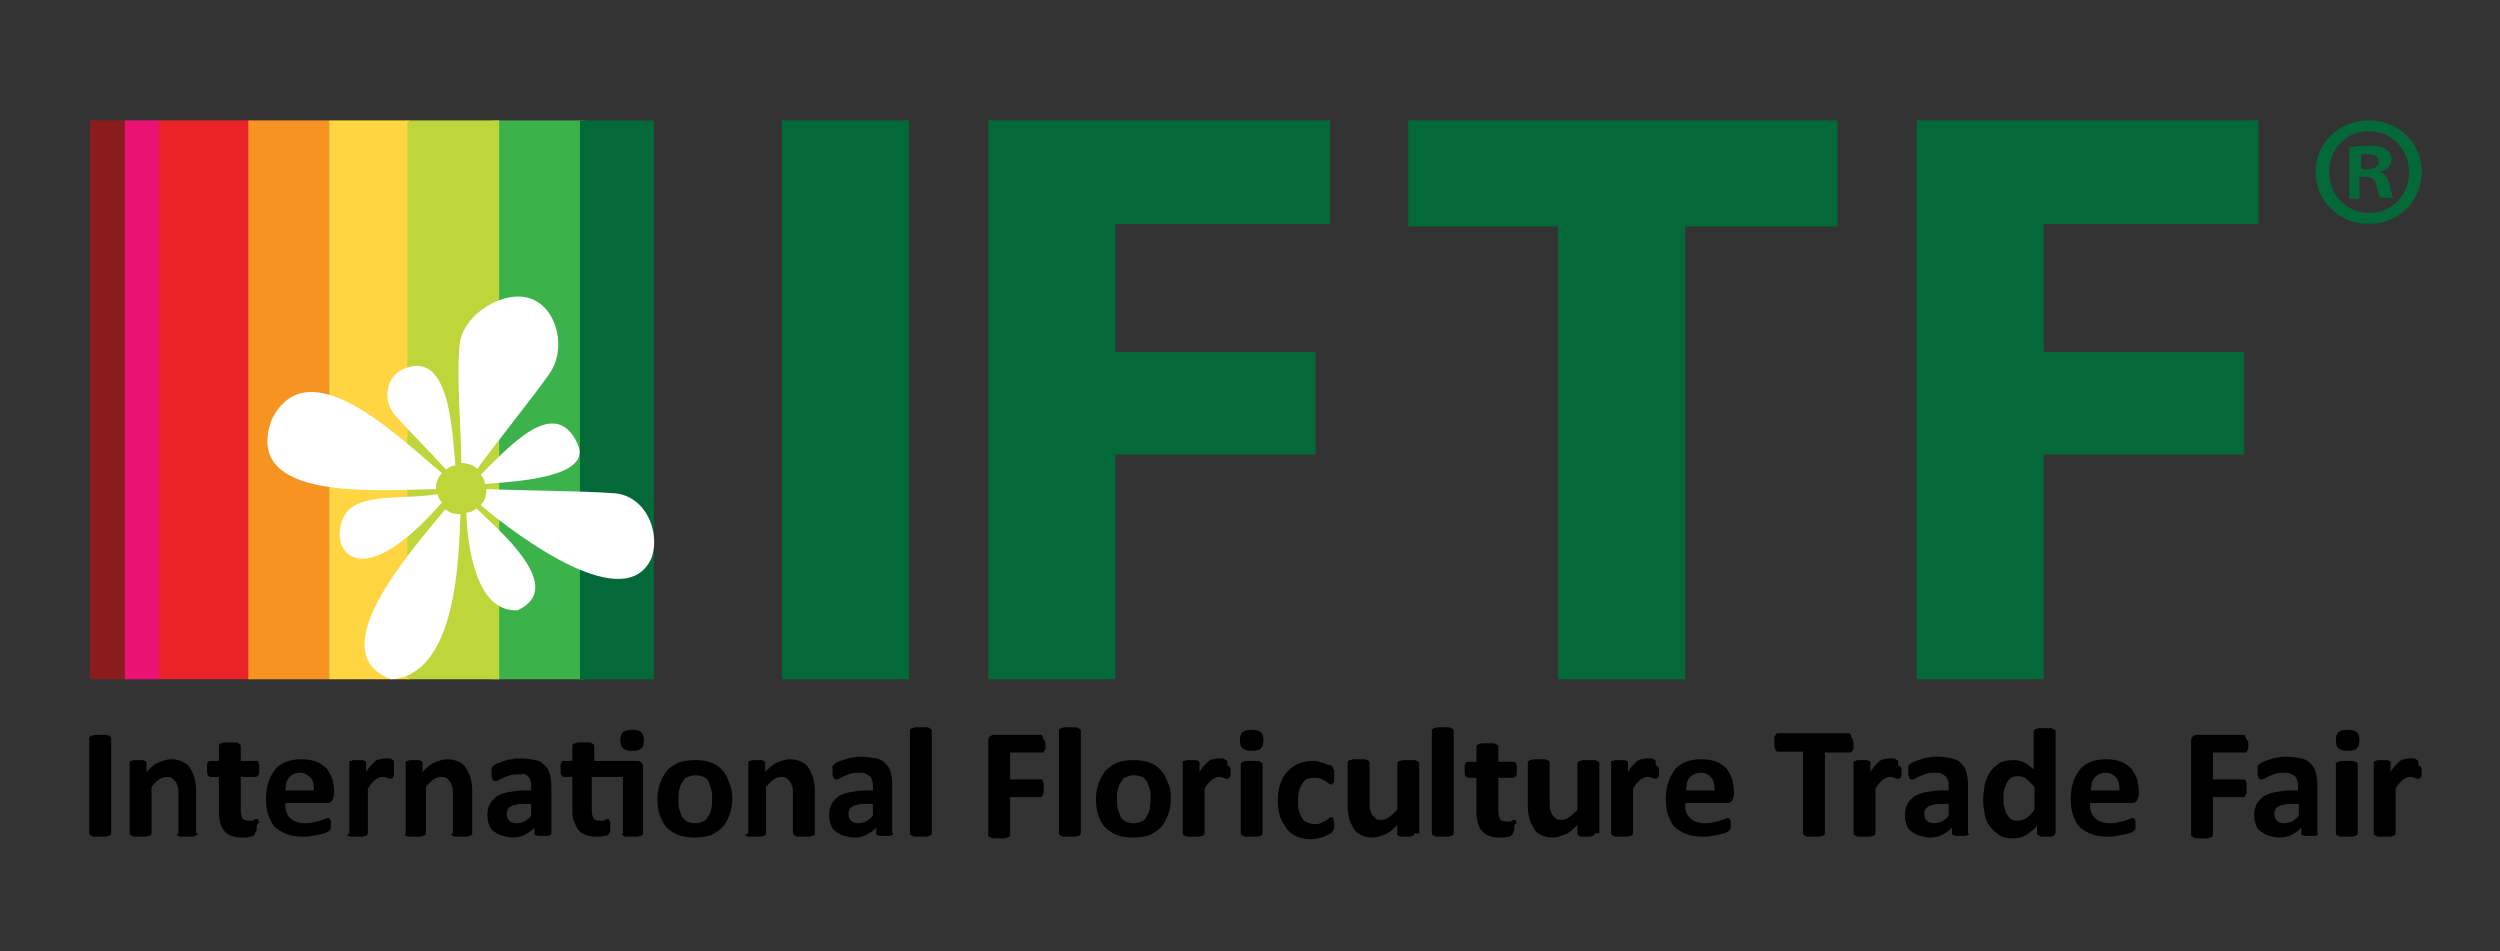
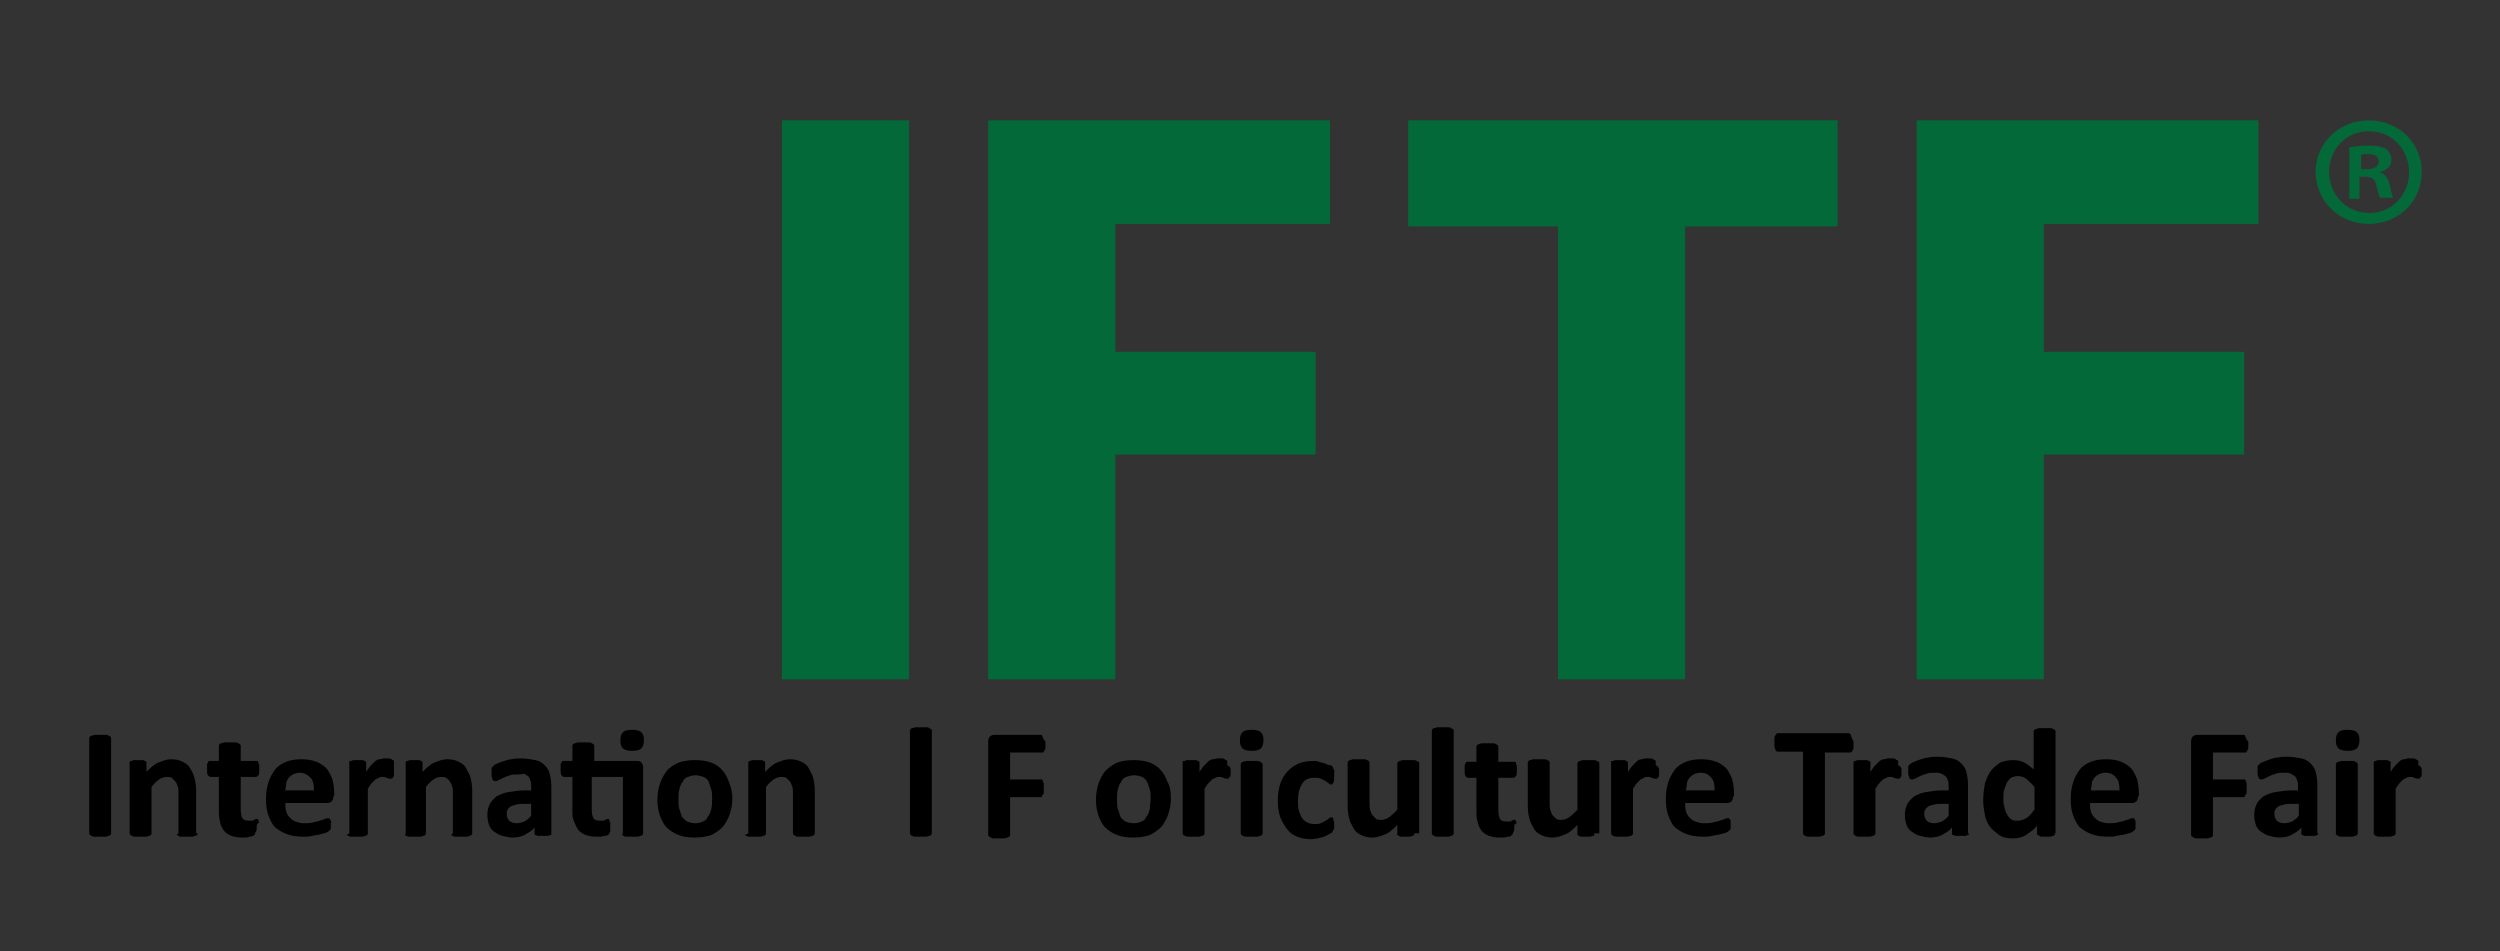
<svg xmlns="http://www.w3.org/2000/svg" xmlns:xlink="http://www.w3.org/1999/xlink" version="1.1" id="Layer_1" x="0px" y="0px" viewBox="0 0 297 113" style="enable-background:new 0 0 297 113;" xml:space="preserve">
  <rect x="0" y="0" width="297" height="113" fill="#333333" stroke="none" />
  <style type="text/css">
	.st0{clip-path:url(#SVGID_2_);fill:#EB2227;}
	.st1{clip-path:url(#SVGID_2_);fill:#EC1273;}
	.st2{clip-path:url(#SVGID_2_);fill:#8A1C1D;}
	.st3{clip-path:url(#SVGID_2_);fill:#3BB34A;}
	.st4{clip-path:url(#SVGID_2_);fill:#046938;}
	.st5{clip-path:url(#SVGID_2_);fill:#F69321;}
	.st6{clip-path:url(#SVGID_2_);fill:#FFD541;}
	.st7{clip-path:url(#SVGID_2_);fill:#BED639;}
	.st8{clip-path:url(#SVGID_2_);}
	.st9{fill:#FFFFFF;}
	.st10{fill:#046938;}
</style>
  <g>
    <g>
      <g>
        <defs>
-           <rect id="SVGID_1_" x="10.7" y="14.3" width="67" height="66.4" />
-         </defs>
+           </defs>
        <clipPath id="SVGID_2_">
          <use xlink:href="#SVGID_1_" style="overflow:visible;" />
        </clipPath>
        <rect x="18.8" y="14.3" class="st0" width="10.9" height="66.4" />
        <rect x="14.8" y="14.3" class="st1" width="4.1" height="66.4" />
        <rect x="10.7" y="14.3" class="st2" width="4.1" height="66.4" />
        <rect x="58.5" y="14.3" class="st3" width="11" height="66.4" />
        <rect x="68.9" y="14.3" class="st4" width="8.8" height="66.4" />
        <rect x="29.5" y="14.3" class="st5" width="9.6" height="66.4" />
        <rect x="39.1" y="14.3" class="st6" width="9.5" height="66.4" />
        <rect x="48.4" y="14.3" class="st7" width="10.9" height="66.4" />
        <g class="st8">
          <path class="st9" d="M54.8,55c0-4.1-0.6-10.2-0.2-14c0.3-3.7,5.4-6.7,8.5-5.5c3.1,1.1,4.3,6,2.1,9c-2.2,3.1-6.1,7.9-8.5,11.2      c-0.2-0.2-0.5-0.4-0.8-0.5C55.5,55.1,55.2,55,54.8,55z" />
          <path class="st9" d="M53,55.8c-1.8-2-4.5-4.7-6.1-6.5c-1.5-1.8-1-4.5,0.9-5.4c5.6-2.6,5.9,7.1,6.3,11.4      C53.7,55.3,53.3,55.5,53,55.8z" />
          <path class="st9" d="M51.8,58.1c-6.7,0.1-23.2,1.6-19.5-8.3c4.4-8.7,15.4,2.5,20.2,6.4c-0.2,0.2-0.4,0.5-0.5,0.8      C51.8,57.4,51.8,57.7,51.8,58.1z" />
          <path class="st9" d="M52.5,59.7c-10.2,11.7-13.6,5.2-11.6,1.6c1.5-2.9,7.4-1.9,11.1-2.6C52,59,52.2,59.4,52.5,59.7z" />
          <path class="st9" d="M54.7,61.1c-0.2,5.1-0.4,19-8.2,19.6c-8.5-3.1,2.2-15.1,6.4-20.2c0.3,0.2,0.6,0.4,0.9,0.5      C54.1,61,54.4,61.1,54.7,61.1z" />
          <path class="st9" d="M56.6,60.4c2.9,2.8,10.7,9.4,4.9,12.1c-5.2,0.3-6-8.4-6.1-11.6C55.8,60.9,56.3,60.7,56.6,60.4z" />
          <path class="st9" d="M57.8,58.1c4.4,0.2,11.3,0.2,15.2,0.5c3.7,0.3,5.5,4.6,4.4,7.7c-3.1,6.9-15.7-2.4-20.3-6.3      c0.3-0.3,0.5-0.6,0.6-1C57.7,58.8,57.8,58.5,57.8,58.1z" />
          <path class="st9" d="M57.1,56.4c3.2-3.1,8.8-9.6,11.5-3.7c1.9,4-7.2,4.5-11,4.8C57.6,57.1,57.4,56.7,57.1,56.4z" />
        </g>
      </g>
      <g>
        <g>
          <path class="st10" d="M108,14.3v66.4H92.9V14.3H108z" />
          <path class="st10" d="M117.4,14.3h40.6v12.3h-25.5v15.2h23.8v12.2h-23.8v26.7h-15.1V14.3z" />
          <path class="st10" d="M185.1,26.9h-17.8V14.3h51v12.6h-18.1v53.8h-15.1V26.9z" />
          <path class="st10" d="M227.7,14.3h40.6v12.3h-25.5v15.2h23.8v12.2h-23.8v26.7h-15.1V14.3z" />
        </g>
        <g>
          <path class="st10" d="M287.7,20.4c0,3.5-2.7,6.2-6.3,6.2c-3.5,0-6.3-2.7-6.3-6.2c0-3.4,2.8-6.1,6.3-6.1      C285,14.3,287.7,17,287.7,20.4z M276.7,20.4c0,2.7,2,4.9,4.8,4.9c2.7,0,4.7-2.2,4.7-4.8c0-2.7-2-4.9-4.7-4.9      C278.8,15.5,276.7,17.7,276.7,20.4z M280.5,23.6h-1.4v-6.1c0.6-0.1,1.3-0.2,2.3-0.2c1.2,0,1.7,0.2,2.1,0.4      c0.3,0.3,0.6,0.7,0.6,1.3c0,0.7-0.5,1.2-1.3,1.4v0.1c0.6,0.2,0.9,0.7,1.1,1.5c0.2,0.9,0.3,1.3,0.4,1.5h-1.5      c-0.2-0.2-0.3-0.8-0.5-1.5c-0.1-0.7-0.5-1-1.3-1h-0.7V23.6z M280.5,20.1h0.7c0.8,0,1.4-0.3,1.4-0.9c0-0.6-0.4-0.9-1.3-0.9      c-0.4,0-0.6,0-0.8,0.1V20.1z" />
        </g>
      </g>
    </g>
  </g>
  <g>
    <path d="M13.2,99c0,0.1,0,0.1-0.1,0.2c0,0-0.1,0.1-0.2,0.1c-0.1,0-0.2,0.1-0.4,0.1c-0.2,0-0.4,0-0.6,0c-0.2,0-0.4,0-0.6,0   c-0.2,0-0.3,0-0.4-0.1c-0.1,0-0.2-0.1-0.2-0.1c0,0-0.1-0.1-0.1-0.2V87.7c0-0.1,0-0.1,0.1-0.2c0,0,0.1-0.1,0.2-0.1   c0.1,0,0.2-0.1,0.4-0.1c0.2,0,0.3,0,0.6,0c0.2,0,0.4,0,0.6,0c0.2,0,0.3,0,0.4,0.1c0.1,0,0.2,0.1,0.2,0.1c0,0,0.1,0.1,0.1,0.2V99z" />
    <path d="M23.5,99c0,0.1,0,0.1-0.1,0.2c0,0-0.1,0.1-0.2,0.1c-0.1,0-0.2,0.1-0.4,0.1c-0.2,0-0.3,0-0.6,0c-0.2,0-0.4,0-0.6,0   c-0.2,0-0.3,0-0.4-0.1c-0.1,0-0.1-0.1-0.2-0.1S21.2,99,21.2,99v-4.7c0-0.4,0-0.7-0.1-0.9s-0.1-0.4-0.3-0.6s-0.3-0.3-0.4-0.4   c-0.2-0.1-0.4-0.1-0.6-0.1c-0.3,0-0.6,0.1-0.9,0.3c-0.3,0.2-0.6,0.5-0.9,0.9V99c0,0.1,0,0.1-0.1,0.2s-0.1,0.1-0.2,0.1   c-0.1,0-0.2,0.1-0.4,0.1s-0.3,0-0.6,0c-0.2,0-0.4,0-0.6,0s-0.3,0-0.4-0.1c-0.1,0-0.2-0.1-0.2-0.1c0,0-0.1-0.1-0.1-0.2v-8.3   c0-0.1,0-0.1,0-0.2c0,0,0.1-0.1,0.2-0.1c0.1,0,0.2-0.1,0.3-0.1c0.1,0,0.3,0,0.5,0c0.2,0,0.4,0,0.5,0c0.1,0,0.2,0,0.3,0.1   c0.1,0,0.1,0.1,0.2,0.1c0,0,0,0.1,0,0.2v1c0.5-0.5,0.9-0.9,1.4-1.1c0.5-0.2,1-0.4,1.5-0.4c0.6,0,1,0.1,1.4,0.3   c0.4,0.2,0.7,0.4,0.9,0.8c0.2,0.3,0.4,0.7,0.5,1.1c0.1,0.4,0.2,0.9,0.2,1.5V99z" />
    <path d="M30.5,98.2c0,0.3,0,0.5-0.1,0.6s-0.1,0.2-0.1,0.3c-0.1,0.1-0.1,0.1-0.2,0.2c-0.1,0-0.2,0.1-0.4,0.1c-0.1,0-0.3,0.1-0.5,0.1   c-0.2,0-0.3,0-0.5,0c-0.5,0-0.9-0.1-1.2-0.2c-0.3-0.1-0.6-0.3-0.8-0.5c-0.2-0.2-0.4-0.6-0.5-0.9C26.1,97.5,26,97,26,96.5v-4.2h-1   c-0.1,0-0.2-0.1-0.3-0.2c-0.1-0.1-0.1-0.4-0.1-0.7c0-0.2,0-0.3,0-0.5c0-0.1,0-0.2,0.1-0.3c0-0.1,0.1-0.1,0.1-0.2c0,0,0.1,0,0.2,0h1   v-1.8c0-0.1,0-0.1,0.1-0.2c0,0,0.1-0.1,0.2-0.1c0.1,0,0.2-0.1,0.4-0.1c0.2,0,0.3,0,0.6,0c0.2,0,0.4,0,0.6,0c0.2,0,0.3,0,0.4,0.1   c0.1,0,0.1,0.1,0.2,0.1c0,0,0.1,0.1,0.1,0.2v1.8h1.8c0.1,0,0.1,0,0.2,0c0,0,0.1,0.1,0.1,0.2c0,0.1,0.1,0.2,0.1,0.3   c0,0.1,0,0.3,0,0.5c0,0.3,0,0.6-0.1,0.7c-0.1,0.1-0.2,0.2-0.3,0.2h-1.8v3.9c0,0.5,0.1,0.8,0.2,1s0.4,0.3,0.8,0.3c0.1,0,0.2,0,0.3,0   c0.1,0,0.2,0,0.3-0.1s0.1-0.1,0.2-0.1c0.1,0,0.1,0,0.1,0c0,0,0.1,0,0.1,0c0,0,0.1,0.1,0.1,0.1c0,0.1,0,0.2,0.1,0.3   C30.5,97.9,30.5,98,30.5,98.2z" />
    <path d="M39.6,94.6c0,0.3-0.1,0.5-0.2,0.6s-0.3,0.2-0.5,0.2h-5c0,0.4,0,0.7,0.1,1c0.1,0.3,0.2,0.5,0.4,0.7s0.4,0.4,0.7,0.5   c0.3,0.1,0.6,0.2,1,0.2c0.4,0,0.8,0,1.1-0.1c0.3-0.1,0.6-0.1,0.8-0.2c0.2-0.1,0.4-0.1,0.6-0.2c0.1-0.1,0.3-0.1,0.4-0.1   c0.1,0,0.1,0,0.1,0s0.1,0.1,0.1,0.1c0,0.1,0,0.1,0.1,0.2s0,0.2,0,0.4c0,0.1,0,0.3,0,0.3c0,0.1,0,0.2,0,0.2c0,0.1,0,0.1-0.1,0.2   c0,0-0.1,0.1-0.1,0.1c0,0-0.1,0.1-0.3,0.2s-0.4,0.1-0.7,0.2s-0.6,0.1-1,0.2c-0.4,0.1-0.7,0.1-1.1,0.1c-0.7,0-1.4-0.1-1.9-0.3   c-0.6-0.2-1-0.5-1.4-0.8c-0.4-0.4-0.6-0.9-0.8-1.4s-0.3-1.2-0.3-2c0-0.7,0.1-1.4,0.3-2s0.5-1.1,0.8-1.5s0.8-0.7,1.3-0.9   c0.5-0.2,1.1-0.3,1.8-0.3c0.7,0,1.3,0.1,1.8,0.3c0.5,0.2,0.9,0.5,1.2,0.8c0.3,0.4,0.5,0.8,0.7,1.3c0.1,0.5,0.2,1,0.2,1.6V94.6z    M37.3,93.9c0-0.7-0.1-1.2-0.4-1.5s-0.7-0.6-1.3-0.6c-0.3,0-0.6,0.1-0.8,0.2c-0.2,0.1-0.4,0.3-0.5,0.4c-0.1,0.2-0.3,0.4-0.3,0.7   s-0.1,0.5-0.1,0.8H37.3z" />
    <path d="M46.8,91.5c0,0.2,0,0.4,0,0.5c0,0.1,0,0.3-0.1,0.3c0,0.1-0.1,0.1-0.1,0.2c0,0-0.1,0-0.2,0c0,0-0.1,0-0.2,0   c-0.1,0-0.1,0-0.2-0.1c-0.1,0-0.2,0-0.3-0.1c-0.1,0-0.2,0-0.3,0c-0.1,0-0.3,0-0.4,0.1c-0.1,0.1-0.3,0.1-0.4,0.2   c-0.1,0.1-0.3,0.3-0.4,0.4c-0.2,0.2-0.3,0.4-0.5,0.7V99c0,0.1,0,0.1-0.1,0.2s-0.1,0.1-0.2,0.1c-0.1,0-0.2,0.1-0.4,0.1   c-0.1,0-0.3,0-0.6,0c-0.2,0-0.4,0-0.6,0c-0.1,0-0.3,0-0.4-0.1c-0.1,0-0.2-0.1-0.2-0.1S41.5,99,41.5,99v-8.3c0-0.1,0-0.1,0-0.2   s0.1-0.1,0.2-0.1c0.1,0,0.2-0.1,0.3-0.1c0.1,0,0.3,0,0.5,0c0.2,0,0.4,0,0.5,0c0.1,0,0.2,0,0.3,0.1c0.1,0,0.1,0.1,0.2,0.1   c0,0,0,0.1,0,0.2v1c0.2-0.3,0.4-0.6,0.6-0.8s0.4-0.4,0.5-0.5c0.2-0.1,0.3-0.2,0.5-0.2c0.2,0,0.3-0.1,0.5-0.1c0.1,0,0.2,0,0.3,0   c0.1,0,0.2,0,0.3,0c0.1,0,0.2,0,0.3,0.1c0.1,0,0.1,0.1,0.2,0.1c0,0,0.1,0.1,0.1,0.1c0,0,0,0.1,0,0.2c0,0.1,0,0.2,0,0.3   C46.8,91.1,46.8,91.3,46.8,91.5z" />
    <path d="M56.1,99c0,0.1,0,0.1-0.1,0.2c0,0-0.1,0.1-0.2,0.1c-0.1,0-0.2,0.1-0.4,0.1c-0.2,0-0.3,0-0.6,0c-0.2,0-0.4,0-0.6,0   s-0.3,0-0.4-0.1c-0.1,0-0.1-0.1-0.2-0.1S53.8,99,53.8,99v-4.7c0-0.4,0-0.7-0.1-0.9c-0.1-0.2-0.1-0.4-0.3-0.6   c-0.1-0.2-0.3-0.3-0.4-0.4c-0.2-0.1-0.4-0.1-0.6-0.1c-0.3,0-0.6,0.1-0.9,0.3c-0.3,0.2-0.6,0.5-0.9,0.9V99c0,0.1,0,0.1-0.1,0.2   s-0.1,0.1-0.2,0.1c-0.1,0-0.2,0.1-0.4,0.1c-0.1,0-0.3,0-0.6,0c-0.2,0-0.4,0-0.6,0c-0.1,0-0.3,0-0.4-0.1c-0.1,0-0.2-0.1-0.2-0.1   S48.2,99,48.2,99v-8.3c0-0.1,0-0.1,0-0.2c0,0,0.1-0.1,0.2-0.1c0.1,0,0.2-0.1,0.3-0.1c0.1,0,0.3,0,0.5,0c0.2,0,0.4,0,0.5,0   c0.1,0,0.2,0,0.3,0.1c0.1,0,0.1,0.1,0.2,0.1c0,0,0,0.1,0,0.2v1c0.5-0.5,0.9-0.9,1.4-1.1c0.5-0.2,1-0.4,1.5-0.4c0.6,0,1,0.1,1.4,0.3   c0.4,0.2,0.7,0.4,0.9,0.8s0.4,0.7,0.5,1.1s0.2,0.9,0.2,1.5V99z" />
    <path d="M65.5,99c0,0.1,0,0.2-0.1,0.2c-0.1,0-0.2,0.1-0.3,0.1c-0.1,0-0.3,0-0.6,0c-0.3,0-0.5,0-0.6,0c-0.1,0-0.2-0.1-0.3-0.1   c-0.1,0-0.1-0.1-0.1-0.2v-0.7c-0.3,0.4-0.7,0.6-1.2,0.9c-0.4,0.2-0.9,0.3-1.4,0.3c-0.4,0-0.8-0.1-1.2-0.2c-0.4-0.1-0.7-0.3-1-0.5   s-0.5-0.5-0.6-0.8c-0.1-0.3-0.2-0.7-0.2-1.2c0-0.5,0.1-0.9,0.3-1.3c0.2-0.4,0.5-0.6,0.8-0.9c0.4-0.2,0.8-0.4,1.4-0.5   c0.6-0.1,1.2-0.2,1.9-0.2h0.8v-0.5c0-0.3,0-0.5-0.1-0.7c-0.1-0.2-0.1-0.4-0.3-0.5c-0.1-0.1-0.3-0.2-0.5-0.3   C62.1,92,61.9,92,61.6,92c-0.4,0-0.7,0-1,0.1c-0.3,0.1-0.6,0.2-0.8,0.3c-0.2,0.1-0.4,0.2-0.6,0.3c-0.2,0.1-0.3,0.1-0.4,0.1   c-0.1,0-0.1,0-0.2-0.1c-0.1,0-0.1-0.1-0.1-0.2c0-0.1-0.1-0.2-0.1-0.3s0-0.2,0-0.4c0-0.2,0-0.3,0-0.5c0-0.1,0.1-0.2,0.2-0.3   s0.2-0.2,0.5-0.3c0.2-0.1,0.5-0.2,0.8-0.3c0.3-0.1,0.6-0.2,0.9-0.2c0.3-0.1,0.7-0.1,1.1-0.1c0.6,0,1.2,0.1,1.7,0.2s0.8,0.3,1.1,0.6   c0.3,0.3,0.5,0.6,0.6,1c0.1,0.4,0.2,0.9,0.2,1.5V99z M63.2,95.5h-0.9c-0.4,0-0.7,0-1,0.1s-0.5,0.1-0.6,0.2   c-0.2,0.1-0.3,0.2-0.4,0.4s-0.1,0.3-0.1,0.5c0,0.3,0.1,0.6,0.3,0.8c0.2,0.2,0.5,0.3,0.9,0.3c0.3,0,0.6-0.1,0.9-0.2   c0.3-0.2,0.6-0.4,0.8-0.7V95.5z" />
    <path d="M75.7,90.4c0.3,0,0.4,0.1,0.5,0.2c0.1,0.1,0.2,0.3,0.2,0.5V99c0,0.1,0,0.1-0.1,0.2s-0.1,0.1-0.2,0.1   c-0.1,0-0.2,0.1-0.4,0.1c-0.2,0-0.3,0-0.6,0c-0.2,0-0.4,0-0.6,0c-0.2,0-0.3,0-0.4-0.1c-0.1,0-0.1-0.1-0.2-0.1S74,99,74,99v-6.7   h-3.7v3.9c0,0.5,0.1,0.8,0.2,1s0.4,0.3,0.8,0.3c0.1,0,0.2,0,0.3,0c0.1,0,0.2,0,0.3-0.1c0.1,0,0.1-0.1,0.2-0.1c0.1,0,0.1,0,0.1,0   c0,0,0.1,0,0.1,0c0,0,0.1,0.1,0.1,0.1c0,0.1,0,0.2,0.1,0.3c0,0.1,0,0.3,0,0.4c0,0.3,0,0.5,0,0.6c0,0.1-0.1,0.2-0.1,0.3   s-0.1,0.1-0.2,0.2s-0.2,0.1-0.4,0.1c-0.1,0-0.3,0.1-0.5,0.1c-0.2,0-0.3,0-0.5,0c-0.5,0-0.9-0.1-1.2-0.2c-0.3-0.1-0.6-0.3-0.8-0.5   c-0.2-0.2-0.4-0.6-0.5-0.9C68.1,97.5,68,97,68,96.5v-4.2h-1c-0.1,0-0.2-0.1-0.3-0.2c-0.1-0.1-0.1-0.4-0.1-0.7c0-0.2,0-0.3,0-0.5   c0-0.1,0-0.2,0.1-0.3c0-0.1,0.1-0.1,0.1-0.2c0,0,0.1,0,0.2,0h1v-1.8c0-0.1,0-0.1,0.1-0.2c0,0,0.1-0.1,0.2-0.1   c0.1,0,0.2-0.1,0.4-0.1c0.2,0,0.3,0,0.6,0c0.2,0,0.4,0,0.6,0c0.2,0,0.3,0,0.4,0.1c0.1,0,0.1,0.1,0.2,0.1c0,0,0.1,0.1,0.1,0.2v1.8   H75.7z M76.5,87.9c0,0.5-0.1,0.8-0.3,1c-0.2,0.2-0.5,0.3-1.1,0.3c-0.5,0-0.9-0.1-1.1-0.3s-0.3-0.5-0.3-0.9c0-0.5,0.1-0.8,0.3-1   c0.2-0.2,0.5-0.3,1.1-0.3c0.5,0,0.9,0.1,1.1,0.3S76.5,87.5,76.5,87.9z" />
    <path d="M87,94.8c0,0.7-0.1,1.3-0.3,1.9c-0.2,0.6-0.5,1.1-0.8,1.5c-0.4,0.4-0.8,0.7-1.4,1c-0.6,0.2-1.2,0.3-2,0.3   c-0.7,0-1.4-0.1-1.9-0.3c-0.5-0.2-1-0.5-1.4-0.9c-0.4-0.4-0.6-0.9-0.8-1.4c-0.2-0.6-0.3-1.2-0.3-1.9c0-0.7,0.1-1.3,0.3-1.9   s0.5-1.1,0.8-1.5s0.8-0.7,1.4-1c0.6-0.2,1.2-0.3,2-0.3c0.7,0,1.4,0.1,1.9,0.3c0.5,0.2,1,0.5,1.3,0.9c0.4,0.4,0.6,0.9,0.8,1.4   S87,94,87,94.8z M84.6,94.9c0-0.4,0-0.8-0.1-1.1c-0.1-0.3-0.2-0.6-0.3-0.9s-0.4-0.5-0.6-0.6c-0.3-0.1-0.6-0.2-1-0.2   c-0.3,0-0.6,0.1-0.9,0.2c-0.3,0.1-0.5,0.3-0.6,0.6c-0.2,0.2-0.3,0.5-0.4,0.9s-0.1,0.7-0.1,1.2c0,0.4,0,0.8,0.1,1.1   c0.1,0.3,0.2,0.6,0.3,0.9c0.2,0.3,0.4,0.4,0.6,0.6c0.3,0.1,0.6,0.2,1,0.2c0.4,0,0.7-0.1,0.9-0.2c0.3-0.1,0.5-0.3,0.6-0.6   c0.2-0.2,0.3-0.5,0.4-0.9C84.6,95.7,84.6,95.3,84.6,94.9z" />
    <path d="M96.8,99c0,0.1,0,0.1-0.1,0.2s-0.1,0.1-0.2,0.1c-0.1,0-0.2,0.1-0.4,0.1c-0.2,0-0.3,0-0.6,0c-0.2,0-0.4,0-0.6,0   s-0.3,0-0.4-0.1c-0.1,0-0.1-0.1-0.2-0.1c0,0-0.1-0.1-0.1-0.2v-4.7c0-0.4,0-0.7-0.1-0.9c-0.1-0.2-0.1-0.4-0.3-0.6s-0.3-0.3-0.4-0.4   c-0.2-0.1-0.4-0.1-0.6-0.1c-0.3,0-0.6,0.1-0.9,0.3c-0.3,0.2-0.6,0.5-0.9,0.9V99c0,0.1,0,0.1-0.1,0.2s-0.1,0.1-0.2,0.1   c-0.1,0-0.2,0.1-0.4,0.1s-0.3,0-0.6,0s-0.4,0-0.6,0s-0.3,0-0.4-0.1c-0.1,0-0.2-0.1-0.2-0.1S88.9,99,88.9,99v-8.3c0-0.1,0-0.1,0-0.2   c0,0,0.1-0.1,0.2-0.1c0.1,0,0.2-0.1,0.3-0.1c0.1,0,0.3,0,0.5,0c0.2,0,0.4,0,0.5,0c0.1,0,0.2,0,0.3,0.1c0.1,0,0.1,0.1,0.2,0.1   c0,0,0,0.1,0,0.2v1c0.5-0.5,0.9-0.9,1.4-1.1c0.5-0.2,1-0.4,1.5-0.4c0.6,0,1,0.1,1.4,0.3c0.4,0.2,0.7,0.4,0.9,0.8s0.4,0.7,0.5,1.1   c0.1,0.4,0.2,0.9,0.2,1.5V99z" />
-     <path d="M106.1,99c0,0.1,0,0.2-0.1,0.2c-0.1,0-0.2,0.1-0.3,0.1c-0.1,0-0.3,0-0.6,0c-0.3,0-0.5,0-0.6,0c-0.1,0-0.2-0.1-0.3-0.1   c-0.1,0-0.1-0.1-0.1-0.2v-0.7c-0.3,0.4-0.7,0.6-1.2,0.9c-0.4,0.2-0.9,0.3-1.4,0.3c-0.4,0-0.8-0.1-1.2-0.2c-0.4-0.1-0.7-0.3-1-0.5   c-0.3-0.2-0.5-0.5-0.6-0.8s-0.2-0.7-0.2-1.2c0-0.5,0.1-0.9,0.3-1.3c0.2-0.4,0.5-0.6,0.8-0.9c0.4-0.2,0.8-0.4,1.4-0.5   c0.6-0.1,1.2-0.2,1.9-0.2h0.8v-0.5c0-0.3,0-0.5-0.1-0.7c-0.1-0.2-0.1-0.4-0.3-0.5c-0.1-0.1-0.3-0.2-0.5-0.3   c-0.2-0.1-0.4-0.1-0.7-0.1c-0.4,0-0.7,0-1,0.1c-0.3,0.1-0.6,0.2-0.8,0.3c-0.2,0.1-0.4,0.2-0.6,0.3c-0.2,0.1-0.3,0.1-0.4,0.1   c-0.1,0-0.1,0-0.2-0.1s-0.1-0.1-0.1-0.2c0-0.1-0.1-0.2-0.1-0.3s0-0.2,0-0.4c0-0.2,0-0.3,0-0.5c0-0.1,0.1-0.2,0.2-0.3   c0.1-0.1,0.2-0.2,0.5-0.3c0.2-0.1,0.5-0.2,0.8-0.3c0.3-0.1,0.6-0.2,0.9-0.2c0.3-0.1,0.7-0.1,1.1-0.1c0.6,0,1.2,0.1,1.7,0.2   c0.5,0.1,0.8,0.3,1.1,0.6c0.3,0.3,0.5,0.6,0.6,1c0.1,0.4,0.2,0.9,0.2,1.5V99z M103.8,95.5h-0.9c-0.4,0-0.7,0-1,0.1   s-0.5,0.1-0.6,0.2c-0.2,0.1-0.3,0.2-0.4,0.4c-0.1,0.2-0.1,0.3-0.1,0.5c0,0.3,0.1,0.6,0.3,0.8c0.2,0.2,0.5,0.3,0.9,0.3   c0.3,0,0.6-0.1,0.9-0.2c0.3-0.2,0.6-0.4,0.8-0.7V95.5z" />
    <path d="M110.7,99c0,0.1,0,0.1-0.1,0.2s-0.1,0.1-0.2,0.1c-0.1,0-0.2,0.1-0.4,0.1s-0.3,0-0.6,0s-0.4,0-0.6,0s-0.3,0-0.4-0.1   c-0.1,0-0.2-0.1-0.2-0.1s-0.1-0.1-0.1-0.2V86.8c0-0.1,0-0.1,0.1-0.2s0.1-0.1,0.2-0.1c0.1,0,0.2-0.1,0.4-0.1s0.3,0,0.6,0   s0.4,0,0.6,0s0.3,0,0.4,0.1s0.2,0.1,0.2,0.1s0.1,0.1,0.1,0.2V99z" />
    <path d="M124.2,88.3c0,0.2,0,0.3,0,0.5s0,0.2-0.1,0.3c0,0.1-0.1,0.1-0.1,0.2s-0.1,0.1-0.1,0.1h-3.9v3.2h3.7c0.1,0,0.1,0,0.1,0   c0,0,0.1,0.1,0.1,0.2s0.1,0.2,0.1,0.3c0,0.1,0,0.3,0,0.5c0,0.2,0,0.3,0,0.5c0,0.1,0,0.2-0.1,0.3s-0.1,0.1-0.1,0.2   c0,0-0.1,0.1-0.1,0.1h-3.7v4.5c0,0.1,0,0.1-0.1,0.2c0,0-0.1,0.1-0.2,0.1c-0.1,0-0.2,0.1-0.4,0.1s-0.4,0-0.6,0c-0.2,0-0.4,0-0.6,0   s-0.3,0-0.4-0.1s-0.2-0.1-0.2-0.1c0,0-0.1-0.1-0.1-0.2V88.1c0-0.3,0.1-0.5,0.2-0.6s0.3-0.2,0.5-0.2h5.6c0.1,0,0.1,0,0.1,0.1   s0.1,0.1,0.1,0.2c0,0.1,0.1,0.2,0.1,0.3C124.2,88,124.2,88.1,124.2,88.3z" />
-     <path d="M128.4,99c0,0.1,0,0.1-0.1,0.2s-0.1,0.1-0.2,0.1c-0.1,0-0.2,0.1-0.4,0.1c-0.1,0-0.3,0-0.6,0s-0.4,0-0.6,0s-0.3,0-0.4-0.1   c-0.1,0-0.2-0.1-0.2-0.1s-0.1-0.1-0.1-0.2V86.8c0-0.1,0-0.1,0.1-0.2s0.1-0.1,0.2-0.1s0.2-0.1,0.4-0.1s0.3,0,0.6,0s0.4,0,0.6,0   c0.1,0,0.3,0,0.4,0.1s0.2,0.1,0.2,0.1s0.1,0.1,0.1,0.2V99z" />
    <path d="M139.1,94.8c0,0.7-0.1,1.3-0.3,1.9c-0.2,0.6-0.5,1.1-0.8,1.5c-0.4,0.4-0.8,0.7-1.4,1c-0.6,0.2-1.2,0.3-2,0.3   c-0.7,0-1.4-0.1-1.9-0.3c-0.5-0.2-1-0.5-1.4-0.9c-0.4-0.4-0.6-0.9-0.8-1.4c-0.2-0.6-0.3-1.2-0.3-1.9c0-0.7,0.1-1.3,0.3-1.9   s0.5-1.1,0.8-1.5c0.4-0.4,0.8-0.7,1.4-1c0.6-0.2,1.2-0.3,2-0.3c0.7,0,1.4,0.1,1.9,0.3s1,0.5,1.3,0.9c0.4,0.4,0.6,0.9,0.8,1.4   C139,93.4,139.1,94,139.1,94.8z M136.7,94.9c0-0.4,0-0.8-0.1-1.1c-0.1-0.3-0.2-0.6-0.3-0.9c-0.2-0.3-0.4-0.5-0.6-0.6   c-0.3-0.1-0.6-0.2-1-0.2c-0.3,0-0.6,0.1-0.9,0.2s-0.5,0.3-0.6,0.6c-0.2,0.2-0.3,0.5-0.4,0.9c-0.1,0.3-0.1,0.7-0.1,1.2   c0,0.4,0,0.8,0.1,1.1c0.1,0.3,0.2,0.6,0.3,0.9s0.4,0.4,0.6,0.6c0.3,0.1,0.6,0.2,1,0.2c0.4,0,0.7-0.1,0.9-0.2   c0.3-0.1,0.5-0.3,0.6-0.6c0.2-0.2,0.3-0.5,0.4-0.9C136.6,95.7,136.7,95.3,136.7,94.9z" />
    <path d="M146.2,91.5c0,0.2,0,0.4,0,0.5c0,0.1,0,0.3-0.1,0.3s-0.1,0.1-0.1,0.2c0,0-0.1,0-0.2,0c0,0-0.1,0-0.2,0s-0.1,0-0.2-0.1   c-0.1,0-0.2,0-0.3-0.1c-0.1,0-0.2,0-0.3,0c-0.1,0-0.3,0-0.4,0.1c-0.1,0.1-0.3,0.1-0.4,0.2c-0.1,0.1-0.3,0.3-0.4,0.4   c-0.2,0.2-0.3,0.4-0.5,0.7V99c0,0.1,0,0.1-0.1,0.2s-0.1,0.1-0.2,0.1c-0.1,0-0.2,0.1-0.4,0.1c-0.1,0-0.3,0-0.6,0c-0.2,0-0.4,0-0.6,0   c-0.1,0-0.3,0-0.4-0.1c-0.1,0-0.2-0.1-0.2-0.1c0,0-0.1-0.1-0.1-0.2v-8.3c0-0.1,0-0.1,0-0.2s0.1-0.1,0.2-0.1c0.1,0,0.2-0.1,0.3-0.1   c0.1,0,0.3,0,0.5,0c0.2,0,0.4,0,0.5,0c0.1,0,0.2,0,0.3,0.1c0.1,0,0.1,0.1,0.2,0.1c0,0,0,0.1,0,0.2v1c0.2-0.3,0.4-0.6,0.6-0.8   c0.2-0.2,0.4-0.4,0.5-0.5c0.2-0.1,0.3-0.2,0.5-0.2c0.2,0,0.3-0.1,0.5-0.1c0.1,0,0.2,0,0.3,0s0.2,0,0.3,0c0.1,0,0.2,0,0.3,0.1   s0.1,0.1,0.2,0.1c0,0,0.1,0.1,0.1,0.1c0,0,0,0.1,0,0.2s0,0.2,0,0.3C146.2,91.1,146.2,91.3,146.2,91.5z" />
    <path d="M150.1,87.9c0,0.5-0.1,0.8-0.3,1c-0.2,0.2-0.5,0.3-1.1,0.3c-0.5,0-0.9-0.1-1.1-0.3s-0.3-0.5-0.3-0.9c0-0.5,0.1-0.8,0.3-1   c0.2-0.2,0.5-0.3,1.1-0.3c0.5,0,0.9,0.1,1.1,0.3C150,87.2,150.1,87.5,150.1,87.9z M150,99c0,0.1,0,0.1-0.1,0.2s-0.1,0.1-0.2,0.1   c-0.1,0-0.2,0.1-0.4,0.1s-0.3,0-0.6,0c-0.2,0-0.4,0-0.6,0s-0.3,0-0.4-0.1c-0.1,0-0.2-0.1-0.2-0.1s-0.1-0.1-0.1-0.2v-8.2   c0-0.1,0-0.1,0.1-0.2s0.1-0.1,0.2-0.1c0.1,0,0.2-0.1,0.4-0.1s0.3,0,0.6,0c0.2,0,0.4,0,0.6,0s0.3,0,0.4,0.1s0.2,0.1,0.2,0.1   s0.1,0.1,0.1,0.2V99z" />
    <path d="M158.5,97.7c0,0.2,0,0.3,0,0.4c0,0.1,0,0.2,0,0.3s0,0.1-0.1,0.2c0,0-0.1,0.1-0.1,0.2s-0.2,0.2-0.4,0.3   c-0.2,0.1-0.4,0.2-0.6,0.3c-0.2,0.1-0.5,0.1-0.7,0.2c-0.3,0-0.5,0.1-0.8,0.1c-0.6,0-1.2-0.1-1.7-0.3c-0.5-0.2-0.9-0.5-1.2-0.9   c-0.3-0.4-0.6-0.9-0.8-1.4c-0.2-0.6-0.3-1.2-0.3-1.9c0-0.8,0.1-1.5,0.3-2.1c0.2-0.6,0.5-1.1,0.9-1.5c0.4-0.4,0.8-0.7,1.3-0.9   c0.5-0.2,1.1-0.3,1.7-0.3c0.2,0,0.5,0,0.7,0.1s0.5,0.1,0.7,0.2c0.2,0.1,0.4,0.2,0.6,0.2s0.3,0.2,0.3,0.2c0.1,0.1,0.1,0.1,0.1,0.2   c0,0,0,0.1,0.1,0.2s0,0.2,0,0.3c0,0.1,0,0.2,0,0.4c0,0.4,0,0.6-0.1,0.8c-0.1,0.1-0.1,0.2-0.2,0.2c-0.1,0-0.2,0-0.3-0.1   c-0.1-0.1-0.3-0.2-0.4-0.3c-0.2-0.1-0.4-0.2-0.6-0.3c-0.2-0.1-0.5-0.1-0.8-0.1c-0.6,0-1.1,0.2-1.4,0.7c-0.3,0.5-0.5,1.1-0.5,2   c0,0.4,0,0.8,0.1,1.2c0.1,0.3,0.2,0.6,0.4,0.9s0.4,0.4,0.6,0.5c0.2,0.1,0.5,0.2,0.8,0.2c0.3,0,0.6,0,0.8-0.1   c0.2-0.1,0.4-0.2,0.6-0.3c0.2-0.1,0.3-0.2,0.4-0.3c0.1-0.1,0.2-0.1,0.3-0.1c0.1,0,0.1,0,0.1,0c0,0,0.1,0.1,0.1,0.2s0,0.2,0.1,0.3   C158.5,97.3,158.5,97.5,158.5,97.7z" />
    <path d="M168,99c0,0.1,0,0.1,0,0.2c0,0-0.1,0.1-0.2,0.1c-0.1,0-0.2,0.1-0.3,0.1s-0.3,0-0.5,0c-0.2,0-0.4,0-0.5,0s-0.2,0-0.3-0.1   c-0.1,0-0.1-0.1-0.2-0.1s0-0.1,0-0.2v-1c-0.5,0.5-0.9,0.9-1.4,1.1s-1,0.4-1.5,0.4c-0.6,0-1-0.1-1.4-0.3c-0.4-0.2-0.7-0.4-0.9-0.8   s-0.4-0.7-0.5-1.1c-0.1-0.4-0.2-0.9-0.2-1.6v-5.1c0-0.1,0-0.1,0.1-0.2c0,0,0.1-0.1,0.2-0.1c0.1,0,0.2-0.1,0.4-0.1   c0.2,0,0.3,0,0.6,0c0.2,0,0.4,0,0.6,0c0.1,0,0.3,0,0.4,0.1c0.1,0,0.2,0.1,0.2,0.1s0.1,0.1,0.1,0.2v4.7c0,0.4,0,0.8,0.1,1   s0.1,0.4,0.3,0.6s0.3,0.3,0.4,0.4s0.4,0.1,0.6,0.1c0.3,0,0.6-0.1,0.9-0.3c0.3-0.2,0.6-0.5,1-0.9v-5.5c0-0.1,0-0.1,0.1-0.2   c0,0,0.1-0.1,0.2-0.1c0.1,0,0.2-0.1,0.4-0.1c0.1,0,0.3,0,0.6,0c0.2,0,0.4,0,0.6,0c0.1,0,0.3,0,0.4,0.1c0.1,0,0.1,0.1,0.2,0.1   s0.1,0.1,0.1,0.2V99z" />
    <path d="M172.7,99c0,0.1,0,0.1-0.1,0.2s-0.1,0.1-0.2,0.1c-0.1,0-0.2,0.1-0.4,0.1s-0.3,0-0.6,0c-0.2,0-0.4,0-0.6,0s-0.3,0-0.4-0.1   c-0.1,0-0.2-0.1-0.2-0.1s-0.1-0.1-0.1-0.2V86.8c0-0.1,0-0.1,0.1-0.2s0.1-0.1,0.2-0.1s0.2-0.1,0.4-0.1s0.3,0,0.6,0   c0.2,0,0.4,0,0.6,0s0.3,0,0.4,0.1s0.2,0.1,0.2,0.1s0.1,0.1,0.1,0.2V99z" />
    <path d="M179.9,98.2c0,0.3,0,0.5-0.1,0.6c0,0.1-0.1,0.2-0.1,0.3c-0.1,0.1-0.1,0.1-0.2,0.2s-0.2,0.1-0.4,0.1c-0.1,0-0.3,0.1-0.5,0.1   s-0.3,0-0.5,0c-0.5,0-0.9-0.1-1.2-0.2c-0.3-0.1-0.6-0.3-0.8-0.5s-0.4-0.6-0.5-0.9c-0.1-0.4-0.2-0.8-0.2-1.3v-4.2h-1   c-0.1,0-0.2-0.1-0.3-0.2c-0.1-0.1-0.1-0.4-0.1-0.7c0-0.2,0-0.3,0-0.5c0-0.1,0-0.2,0.1-0.3c0-0.1,0.1-0.1,0.1-0.2c0,0,0.1,0,0.2,0h1   v-1.8c0-0.1,0-0.1,0.1-0.2c0,0,0.1-0.1,0.2-0.1c0.1,0,0.2-0.1,0.4-0.1c0.2,0,0.3,0,0.6,0c0.2,0,0.4,0,0.6,0c0.2,0,0.3,0,0.4,0.1   c0.1,0,0.1,0.1,0.2,0.1c0,0,0.1,0.1,0.1,0.2v1.8h1.8c0.1,0,0.1,0,0.2,0c0,0,0.1,0.1,0.1,0.2c0,0.1,0.1,0.2,0.1,0.3   c0,0.1,0,0.3,0,0.5c0,0.3,0,0.6-0.1,0.7c-0.1,0.1-0.2,0.2-0.3,0.2h-1.8v3.9c0,0.5,0.1,0.8,0.2,1s0.4,0.3,0.8,0.3c0.1,0,0.2,0,0.3,0   c0.1,0,0.2,0,0.3-0.1c0.1,0,0.1-0.1,0.2-0.1c0.1,0,0.1,0,0.1,0c0,0,0.1,0,0.1,0c0,0,0.1,0.1,0.1,0.1c0,0.1,0,0.2,0.1,0.3   C179.9,97.9,179.9,98,179.9,98.2z" />
    <path d="M189.4,99c0,0.1,0,0.1,0,0.2s-0.1,0.1-0.2,0.1c-0.1,0-0.2,0.1-0.3,0.1s-0.3,0-0.5,0c-0.2,0-0.4,0-0.5,0s-0.2,0-0.3-0.1   c-0.1,0-0.1-0.1-0.2-0.1c0,0,0-0.1,0-0.2v-1c-0.5,0.5-0.9,0.9-1.4,1.1s-1,0.4-1.5,0.4c-0.6,0-1-0.1-1.4-0.3   c-0.4-0.2-0.7-0.4-0.9-0.8s-0.4-0.7-0.5-1.1c-0.1-0.4-0.2-0.9-0.2-1.6v-5.1c0-0.1,0-0.1,0.1-0.2s0.1-0.1,0.2-0.1   c0.1,0,0.2-0.1,0.4-0.1c0.2,0,0.3,0,0.6,0c0.2,0,0.4,0,0.6,0c0.1,0,0.3,0,0.4,0.1c0.1,0,0.2,0.1,0.2,0.1s0.1,0.1,0.1,0.2v4.7   c0,0.4,0,0.8,0.1,1s0.1,0.4,0.3,0.6s0.3,0.3,0.4,0.4c0.2,0.1,0.4,0.1,0.6,0.1c0.3,0,0.6-0.1,0.9-0.3c0.3-0.2,0.6-0.5,1-0.9v-5.5   c0-0.1,0-0.1,0.1-0.2s0.1-0.1,0.2-0.1c0.1,0,0.2-0.1,0.4-0.1c0.1,0,0.3,0,0.6,0s0.4,0,0.6,0c0.1,0,0.3,0,0.4,0.1   c0.1,0,0.1,0.1,0.2,0.1s0.1,0.1,0.1,0.2V99z" />
    <path d="M197.1,91.5c0,0.2,0,0.4,0,0.5c0,0.1,0,0.3-0.1,0.3c0,0.1-0.1,0.1-0.1,0.2c0,0-0.1,0-0.2,0c0,0-0.1,0-0.2,0   c-0.1,0-0.1,0-0.2-0.1c-0.1,0-0.2,0-0.3-0.1c-0.1,0-0.2,0-0.3,0c-0.1,0-0.3,0-0.4,0.1c-0.1,0.1-0.3,0.1-0.4,0.2   c-0.1,0.1-0.3,0.3-0.4,0.4c-0.2,0.2-0.3,0.4-0.5,0.7V99c0,0.1,0,0.1-0.1,0.2s-0.1,0.1-0.2,0.1c-0.1,0-0.2,0.1-0.4,0.1   c-0.1,0-0.3,0-0.6,0c-0.2,0-0.4,0-0.6,0c-0.1,0-0.3,0-0.4-0.1c-0.1,0-0.2-0.1-0.2-0.1c0,0-0.1-0.1-0.1-0.2v-8.3c0-0.1,0-0.1,0-0.2   s0.1-0.1,0.2-0.1c0.1,0,0.2-0.1,0.3-0.1c0.1,0,0.3,0,0.5,0c0.2,0,0.4,0,0.5,0c0.1,0,0.2,0,0.3,0.1c0.1,0,0.1,0.1,0.2,0.1   c0,0,0,0.1,0,0.2v1c0.2-0.3,0.4-0.6,0.6-0.8c0.2-0.2,0.4-0.4,0.5-0.5c0.2-0.1,0.3-0.2,0.5-0.2c0.2,0,0.3-0.1,0.5-0.1   c0.1,0,0.2,0,0.3,0s0.2,0,0.3,0c0.1,0,0.2,0,0.3,0.1c0.1,0,0.1,0.1,0.2,0.1c0,0,0.1,0.1,0.1,0.1c0,0,0,0.1,0,0.2c0,0.1,0,0.2,0,0.3   C197.1,91.1,197.1,91.3,197.1,91.5z" />
    <path d="M205.9,94.6c0,0.3-0.1,0.5-0.2,0.6s-0.3,0.2-0.5,0.2h-5c0,0.4,0,0.7,0.1,1c0.1,0.3,0.2,0.5,0.4,0.7s0.4,0.4,0.7,0.5   c0.3,0.1,0.6,0.2,1,0.2c0.4,0,0.8,0,1.1-0.1c0.3-0.1,0.6-0.1,0.8-0.2c0.2-0.1,0.4-0.1,0.6-0.2c0.1-0.1,0.3-0.1,0.4-0.1   c0.1,0,0.1,0,0.1,0s0.1,0.1,0.1,0.1c0,0.1,0,0.1,0.1,0.2c0,0.1,0,0.2,0,0.4c0,0.1,0,0.3,0,0.3c0,0.1,0,0.2,0,0.2   c0,0.1,0,0.1-0.1,0.2c0,0-0.1,0.1-0.1,0.1c0,0-0.1,0.1-0.3,0.2c-0.2,0.1-0.4,0.1-0.7,0.2c-0.3,0.1-0.6,0.1-1,0.2   c-0.4,0.1-0.7,0.1-1.1,0.1c-0.7,0-1.4-0.1-1.9-0.3c-0.6-0.2-1-0.5-1.4-0.8c-0.4-0.4-0.6-0.9-0.8-1.4s-0.3-1.2-0.3-2   c0-0.7,0.1-1.4,0.3-2c0.2-0.6,0.5-1.1,0.8-1.5s0.8-0.7,1.3-0.9c0.5-0.2,1.1-0.3,1.8-0.3c0.7,0,1.3,0.1,1.8,0.3   c0.5,0.2,0.9,0.5,1.2,0.8c0.3,0.4,0.5,0.8,0.7,1.3c0.1,0.5,0.2,1,0.2,1.6V94.6z M203.7,93.9c0-0.7-0.1-1.2-0.4-1.5   c-0.3-0.4-0.7-0.6-1.3-0.6c-0.3,0-0.6,0.1-0.8,0.2c-0.2,0.1-0.4,0.3-0.5,0.4c-0.1,0.2-0.3,0.4-0.3,0.7s-0.1,0.5-0.1,0.8H203.7z" />
    <path d="M220.2,88.3c0,0.2,0,0.3,0,0.5s0,0.2-0.1,0.3c0,0.1-0.1,0.1-0.1,0.2c0,0-0.1,0.1-0.2,0.1h-3V99c0,0.1,0,0.1-0.1,0.2   c0,0-0.1,0.1-0.2,0.1c-0.1,0-0.2,0.1-0.4,0.1c-0.2,0-0.4,0-0.6,0s-0.4,0-0.6,0s-0.3,0-0.4-0.1c-0.1,0-0.2-0.1-0.2-0.1   c0,0-0.1-0.1-0.1-0.2v-9.7h-3c-0.1,0-0.1,0-0.2-0.1c0,0-0.1-0.1-0.1-0.2c0-0.1-0.1-0.2-0.1-0.3c0-0.1,0-0.3,0-0.5   c0-0.2,0-0.3,0-0.5c0-0.1,0-0.2,0.1-0.3c0-0.1,0.1-0.1,0.1-0.2c0,0,0.1-0.1,0.2-0.1h8.4c0.1,0,0.1,0,0.2,0.1c0,0,0.1,0.1,0.1,0.2   c0,0.1,0.1,0.2,0.1,0.3C220.2,88,220.2,88.1,220.2,88.3z" />
    <path d="M225.9,91.5c0,0.2,0,0.4,0,0.5c0,0.1,0,0.3-0.1,0.3c0,0.1-0.1,0.1-0.1,0.2c0,0-0.1,0-0.2,0c0,0-0.1,0-0.2,0   c-0.1,0-0.1,0-0.2-0.1c-0.1,0-0.2,0-0.3-0.1c-0.1,0-0.2,0-0.3,0c-0.1,0-0.3,0-0.4,0.1s-0.3,0.1-0.4,0.2s-0.3,0.3-0.4,0.4   c-0.2,0.2-0.3,0.4-0.5,0.7V99c0,0.1,0,0.1-0.1,0.2s-0.1,0.1-0.2,0.1c-0.1,0-0.2,0.1-0.4,0.1s-0.3,0-0.6,0c-0.2,0-0.4,0-0.6,0   s-0.3,0-0.4-0.1c-0.1,0-0.2-0.1-0.2-0.1s-0.1-0.1-0.1-0.2v-8.3c0-0.1,0-0.1,0-0.2c0,0,0.1-0.1,0.2-0.1c0.1,0,0.2-0.1,0.3-0.1   c0.1,0,0.3,0,0.5,0c0.2,0,0.4,0,0.5,0c0.1,0,0.2,0,0.3,0.1c0.1,0,0.1,0.1,0.2,0.1s0,0.1,0,0.2v1c0.2-0.3,0.4-0.6,0.6-0.8   s0.4-0.4,0.5-0.5c0.2-0.1,0.3-0.2,0.5-0.2c0.2,0,0.3-0.1,0.5-0.1c0.1,0,0.2,0,0.3,0s0.2,0,0.3,0c0.1,0,0.2,0,0.3,0.1   s0.1,0.1,0.2,0.1c0,0,0.1,0.1,0.1,0.1c0,0,0,0.1,0,0.2c0,0.1,0,0.2,0,0.3C225.9,91.1,225.9,91.3,225.9,91.5z" />
    <path d="M233.9,99c0,0.1,0,0.2-0.1,0.2c-0.1,0-0.2,0.1-0.3,0.1c-0.1,0-0.3,0-0.6,0c-0.3,0-0.5,0-0.6,0c-0.1,0-0.2-0.1-0.3-0.1   c-0.1,0-0.1-0.1-0.1-0.2v-0.7c-0.3,0.4-0.7,0.6-1.2,0.9c-0.4,0.2-0.9,0.3-1.4,0.3c-0.4,0-0.8-0.1-1.2-0.2c-0.4-0.1-0.7-0.3-1-0.5   s-0.5-0.5-0.6-0.8s-0.2-0.7-0.2-1.2c0-0.5,0.1-0.9,0.3-1.3s0.5-0.6,0.8-0.9c0.4-0.2,0.8-0.4,1.4-0.5c0.6-0.1,1.2-0.2,1.9-0.2h0.8   v-0.5c0-0.3,0-0.5-0.1-0.7c-0.1-0.2-0.1-0.4-0.3-0.5c-0.1-0.1-0.3-0.2-0.5-0.3c-0.2-0.1-0.4-0.1-0.7-0.1c-0.4,0-0.7,0-1,0.1   c-0.3,0.1-0.6,0.2-0.8,0.3c-0.2,0.1-0.4,0.2-0.6,0.3c-0.2,0.1-0.3,0.1-0.4,0.1c-0.1,0-0.1,0-0.2-0.1c-0.1,0-0.1-0.1-0.1-0.2   c0-0.1-0.1-0.2-0.1-0.3s0-0.2,0-0.4c0-0.2,0-0.3,0-0.5s0.1-0.2,0.2-0.3s0.2-0.2,0.5-0.3c0.2-0.1,0.5-0.2,0.8-0.3   c0.3-0.1,0.6-0.2,0.9-0.2c0.3-0.1,0.7-0.1,1.1-0.1c0.6,0,1.2,0.1,1.7,0.2c0.5,0.1,0.8,0.3,1.1,0.6c0.3,0.3,0.5,0.6,0.6,1   c0.1,0.4,0.2,0.9,0.2,1.5V99z M231.6,95.5h-0.9c-0.4,0-0.7,0-1,0.1s-0.5,0.1-0.6,0.2s-0.3,0.2-0.4,0.4s-0.1,0.3-0.1,0.5   c0,0.3,0.1,0.6,0.3,0.8c0.2,0.2,0.5,0.3,0.9,0.3c0.3,0,0.6-0.1,0.9-0.2c0.3-0.2,0.6-0.4,0.8-0.7V95.5z" />
    <path d="M244.1,99c0,0.1,0,0.1,0,0.2c0,0-0.1,0.1-0.2,0.1c-0.1,0-0.2,0.1-0.3,0.1c-0.1,0-0.3,0-0.5,0c-0.2,0-0.4,0-0.5,0   c-0.1,0-0.2,0-0.3-0.1c-0.1,0-0.1-0.1-0.2-0.1s-0.1-0.1-0.1-0.2v-0.9c-0.4,0.5-0.9,0.8-1.3,1.1c-0.5,0.3-1,0.4-1.6,0.4   c-0.6,0-1.2-0.1-1.6-0.4s-0.8-0.6-1.1-1c-0.3-0.4-0.5-0.9-0.6-1.4c-0.1-0.6-0.2-1.1-0.2-1.7c0-0.7,0.1-1.4,0.2-2   c0.2-0.6,0.4-1.1,0.7-1.5c0.3-0.4,0.7-0.7,1.1-1c0.5-0.2,1-0.3,1.6-0.3c0.5,0,0.9,0.1,1.3,0.3s0.7,0.5,1.1,0.8v-4.5   c0-0.1,0-0.1,0.1-0.2c0,0,0.1-0.1,0.2-0.1c0.1,0,0.2-0.1,0.4-0.1s0.3,0,0.6,0c0.2,0,0.4,0,0.6,0s0.3,0,0.4,0.1   c0.1,0,0.1,0.1,0.2,0.1s0.1,0.1,0.1,0.2V99z M241.7,93.5c-0.3-0.4-0.7-0.7-1-1c-0.3-0.2-0.6-0.3-1-0.3c-0.3,0-0.6,0.1-0.8,0.2   c-0.2,0.2-0.4,0.4-0.5,0.6c-0.1,0.3-0.2,0.5-0.3,0.8c-0.1,0.3-0.1,0.6-0.1,1c0,0.3,0,0.7,0.1,1s0.1,0.6,0.3,0.9s0.3,0.5,0.5,0.6   c0.2,0.2,0.5,0.2,0.8,0.2c0.2,0,0.3,0,0.5-0.1c0.2,0,0.3-0.1,0.5-0.2c0.2-0.1,0.3-0.2,0.5-0.4c0.2-0.2,0.3-0.4,0.5-0.6V93.5z" />
    <path d="M254,94.6c0,0.3-0.1,0.5-0.2,0.6s-0.3,0.2-0.5,0.2h-5c0,0.4,0,0.7,0.1,1c0.1,0.3,0.2,0.5,0.4,0.7s0.4,0.4,0.7,0.5   c0.3,0.1,0.6,0.2,1,0.2c0.4,0,0.8,0,1.1-0.1c0.3-0.1,0.6-0.1,0.8-0.2c0.2-0.1,0.4-0.1,0.6-0.2c0.1-0.1,0.3-0.1,0.4-0.1   c0.1,0,0.1,0,0.1,0s0.1,0.1,0.1,0.1s0,0.1,0.1,0.2c0,0.1,0,0.2,0,0.4c0,0.1,0,0.3,0,0.3c0,0.1,0,0.2,0,0.2c0,0.1,0,0.1-0.1,0.2   c0,0-0.1,0.1-0.1,0.1c0,0-0.1,0.1-0.3,0.2s-0.4,0.1-0.7,0.2c-0.3,0.1-0.6,0.1-1,0.2c-0.4,0.1-0.7,0.1-1.1,0.1   c-0.7,0-1.4-0.1-1.9-0.3c-0.6-0.2-1-0.5-1.4-0.8c-0.4-0.4-0.6-0.9-0.8-1.4s-0.3-1.2-0.3-2c0-0.7,0.1-1.4,0.3-2   c0.2-0.6,0.5-1.1,0.8-1.5s0.8-0.7,1.3-0.9c0.5-0.2,1.1-0.3,1.8-0.3c0.7,0,1.3,0.1,1.8,0.3c0.5,0.2,0.9,0.5,1.2,0.8   c0.3,0.4,0.5,0.8,0.7,1.3c0.1,0.5,0.2,1,0.2,1.6V94.6z M251.8,93.9c0-0.7-0.1-1.2-0.4-1.5c-0.3-0.4-0.7-0.6-1.3-0.6   c-0.3,0-0.6,0.1-0.8,0.2c-0.2,0.1-0.4,0.3-0.5,0.4c-0.1,0.2-0.3,0.4-0.3,0.7s-0.1,0.5-0.1,0.8H251.8z" />
    <path d="M267.1,88.3c0,0.2,0,0.3,0,0.5c0,0.1,0,0.2-0.1,0.3c0,0.1-0.1,0.1-0.1,0.2s-0.1,0.1-0.1,0.1h-3.9v3.2h3.7   c0.1,0,0.1,0,0.1,0c0,0,0.1,0.1,0.1,0.2s0.1,0.2,0.1,0.3c0,0.1,0,0.3,0,0.5c0,0.2,0,0.3,0,0.5c0,0.1,0,0.2-0.1,0.3   s-0.1,0.1-0.1,0.2c0,0-0.1,0.1-0.1,0.1h-3.7v4.5c0,0.1,0,0.1-0.1,0.2c0,0-0.1,0.1-0.2,0.1c-0.1,0-0.2,0.1-0.4,0.1   c-0.2,0-0.4,0-0.6,0c-0.2,0-0.4,0-0.6,0c-0.2,0-0.3,0-0.4-0.1s-0.2-0.1-0.2-0.1c0,0-0.1-0.1-0.1-0.2V88.1c0-0.3,0.1-0.5,0.2-0.6   s0.3-0.2,0.5-0.2h5.6c0.1,0,0.1,0,0.1,0.1s0.1,0.1,0.1,0.2c0,0.1,0.1,0.2,0.1,0.3C267.1,88,267.1,88.1,267.1,88.3z" />
    <path d="M275.4,99c0,0.1,0,0.2-0.1,0.2c-0.1,0-0.2,0.1-0.3,0.1c-0.1,0-0.3,0-0.6,0c-0.3,0-0.5,0-0.6,0c-0.1,0-0.2-0.1-0.3-0.1   c-0.1,0-0.1-0.1-0.1-0.2v-0.7c-0.3,0.4-0.7,0.6-1.2,0.9c-0.4,0.2-0.9,0.3-1.4,0.3c-0.4,0-0.8-0.1-1.2-0.2c-0.4-0.1-0.7-0.3-1-0.5   c-0.3-0.2-0.5-0.5-0.6-0.8s-0.2-0.7-0.2-1.2c0-0.5,0.1-0.9,0.3-1.3s0.5-0.6,0.8-0.9c0.4-0.2,0.8-0.4,1.4-0.5   c0.6-0.1,1.2-0.2,1.9-0.2h0.8v-0.5c0-0.3,0-0.5-0.1-0.7c-0.1-0.2-0.1-0.4-0.3-0.5c-0.1-0.1-0.3-0.2-0.5-0.3   c-0.2-0.1-0.4-0.1-0.7-0.1c-0.4,0-0.7,0-1,0.1c-0.3,0.1-0.6,0.2-0.8,0.3c-0.2,0.1-0.4,0.2-0.6,0.3c-0.2,0.1-0.3,0.1-0.4,0.1   c-0.1,0-0.1,0-0.2-0.1c-0.1,0-0.1-0.1-0.1-0.2c0-0.1-0.1-0.2-0.1-0.3c0-0.1,0-0.2,0-0.4c0-0.2,0-0.3,0-0.5s0.1-0.2,0.2-0.3   c0.1-0.1,0.2-0.2,0.5-0.3c0.2-0.1,0.5-0.2,0.8-0.3c0.3-0.1,0.6-0.2,0.9-0.2c0.3-0.1,0.7-0.1,1.1-0.1c0.6,0,1.2,0.1,1.7,0.2   c0.5,0.1,0.8,0.3,1.1,0.6s0.5,0.6,0.6,1c0.1,0.4,0.2,0.9,0.2,1.5V99z M273.2,95.5h-0.9c-0.4,0-0.7,0-1,0.1   c-0.3,0.1-0.5,0.1-0.6,0.2c-0.2,0.1-0.3,0.2-0.4,0.4s-0.1,0.3-0.1,0.5c0,0.3,0.1,0.6,0.3,0.8c0.2,0.2,0.5,0.3,0.9,0.3   c0.3,0,0.6-0.1,0.9-0.2c0.3-0.2,0.6-0.4,0.8-0.7V95.5z" />
    <path d="M280.3,87.9c0,0.5-0.1,0.8-0.3,1c-0.2,0.2-0.5,0.3-1.1,0.3c-0.5,0-0.9-0.1-1.1-0.3s-0.3-0.5-0.3-0.9c0-0.5,0.1-0.8,0.3-1   s0.5-0.3,1.1-0.3c0.5,0,0.9,0.1,1.1,0.3S280.3,87.5,280.3,87.9z M280.1,99c0,0.1,0,0.1-0.1,0.2s-0.1,0.1-0.2,0.1   c-0.1,0-0.2,0.1-0.4,0.1s-0.3,0-0.6,0c-0.2,0-0.4,0-0.6,0s-0.3,0-0.4-0.1c-0.1,0-0.2-0.1-0.2-0.1s-0.1-0.1-0.1-0.2v-8.2   c0-0.1,0-0.1,0.1-0.2s0.1-0.1,0.2-0.1c0.1,0,0.2-0.1,0.4-0.1s0.3,0,0.6,0c0.2,0,0.4,0,0.6,0s0.3,0,0.4,0.1c0.1,0,0.2,0.1,0.2,0.1   s0.1,0.1,0.1,0.2V99z" />
    <path d="M287.7,91.5c0,0.2,0,0.4,0,0.5c0,0.1,0,0.3-0.1,0.3s-0.1,0.1-0.1,0.2c0,0-0.1,0-0.2,0c0,0-0.1,0-0.2,0   c-0.1,0-0.1,0-0.2-0.1c-0.1,0-0.2,0-0.3-0.1c-0.1,0-0.2,0-0.3,0c-0.1,0-0.3,0-0.4,0.1c-0.1,0.1-0.3,0.1-0.4,0.2s-0.3,0.3-0.4,0.4   c-0.2,0.2-0.3,0.4-0.5,0.7V99c0,0.1,0,0.1-0.1,0.2s-0.1,0.1-0.2,0.1c-0.1,0-0.2,0.1-0.4,0.1s-0.3,0-0.6,0c-0.2,0-0.4,0-0.6,0   s-0.3,0-0.4-0.1c-0.1,0-0.2-0.1-0.2-0.1s-0.1-0.1-0.1-0.2v-8.3c0-0.1,0-0.1,0-0.2c0,0,0.1-0.1,0.2-0.1c0.1,0,0.2-0.1,0.3-0.1   c0.1,0,0.3,0,0.5,0c0.2,0,0.4,0,0.5,0c0.1,0,0.2,0,0.3,0.1c0.1,0,0.1,0.1,0.2,0.1s0,0.1,0,0.2v1c0.2-0.3,0.4-0.6,0.6-0.8   s0.4-0.4,0.5-0.5c0.2-0.1,0.3-0.2,0.5-0.2c0.2,0,0.3-0.1,0.5-0.1c0.1,0,0.2,0,0.3,0c0.1,0,0.2,0,0.3,0c0.1,0,0.2,0,0.3,0.1   c0.1,0,0.1,0.1,0.2,0.1c0,0,0.1,0.1,0.1,0.1c0,0,0,0.1,0,0.2s0,0.2,0,0.3C287.7,91.1,287.7,91.3,287.7,91.5z" />
  </g>
</svg>